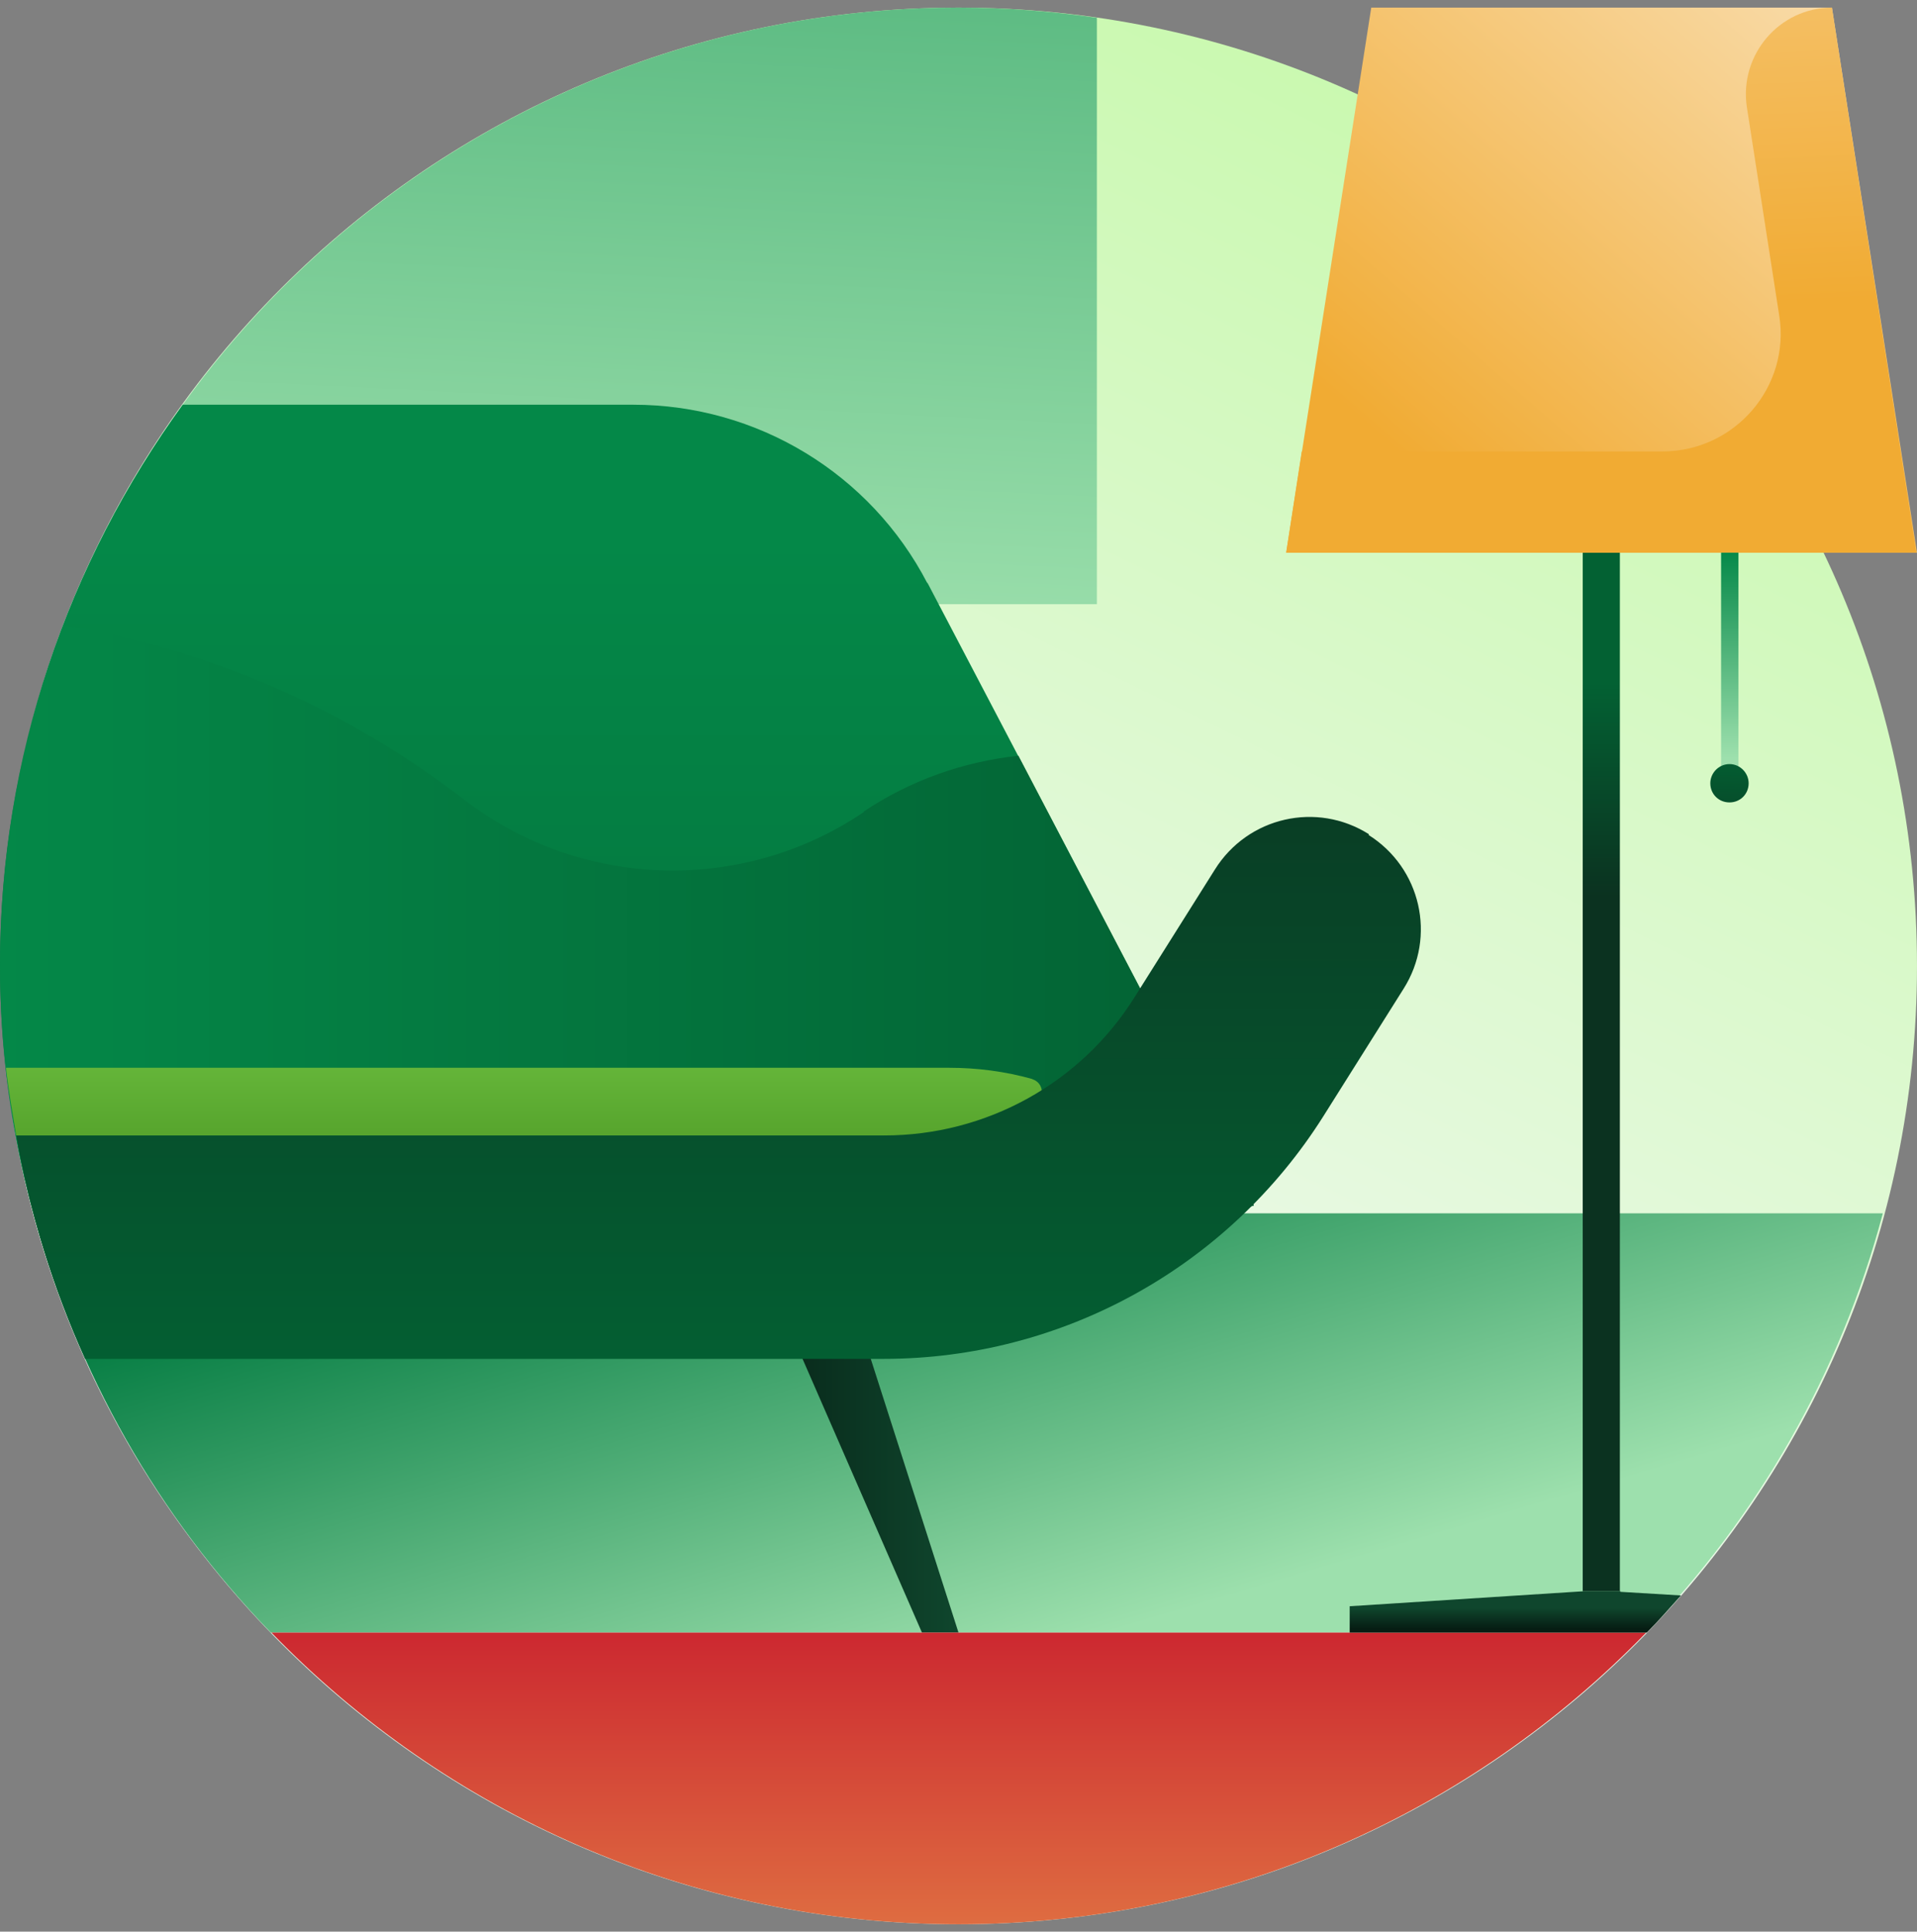
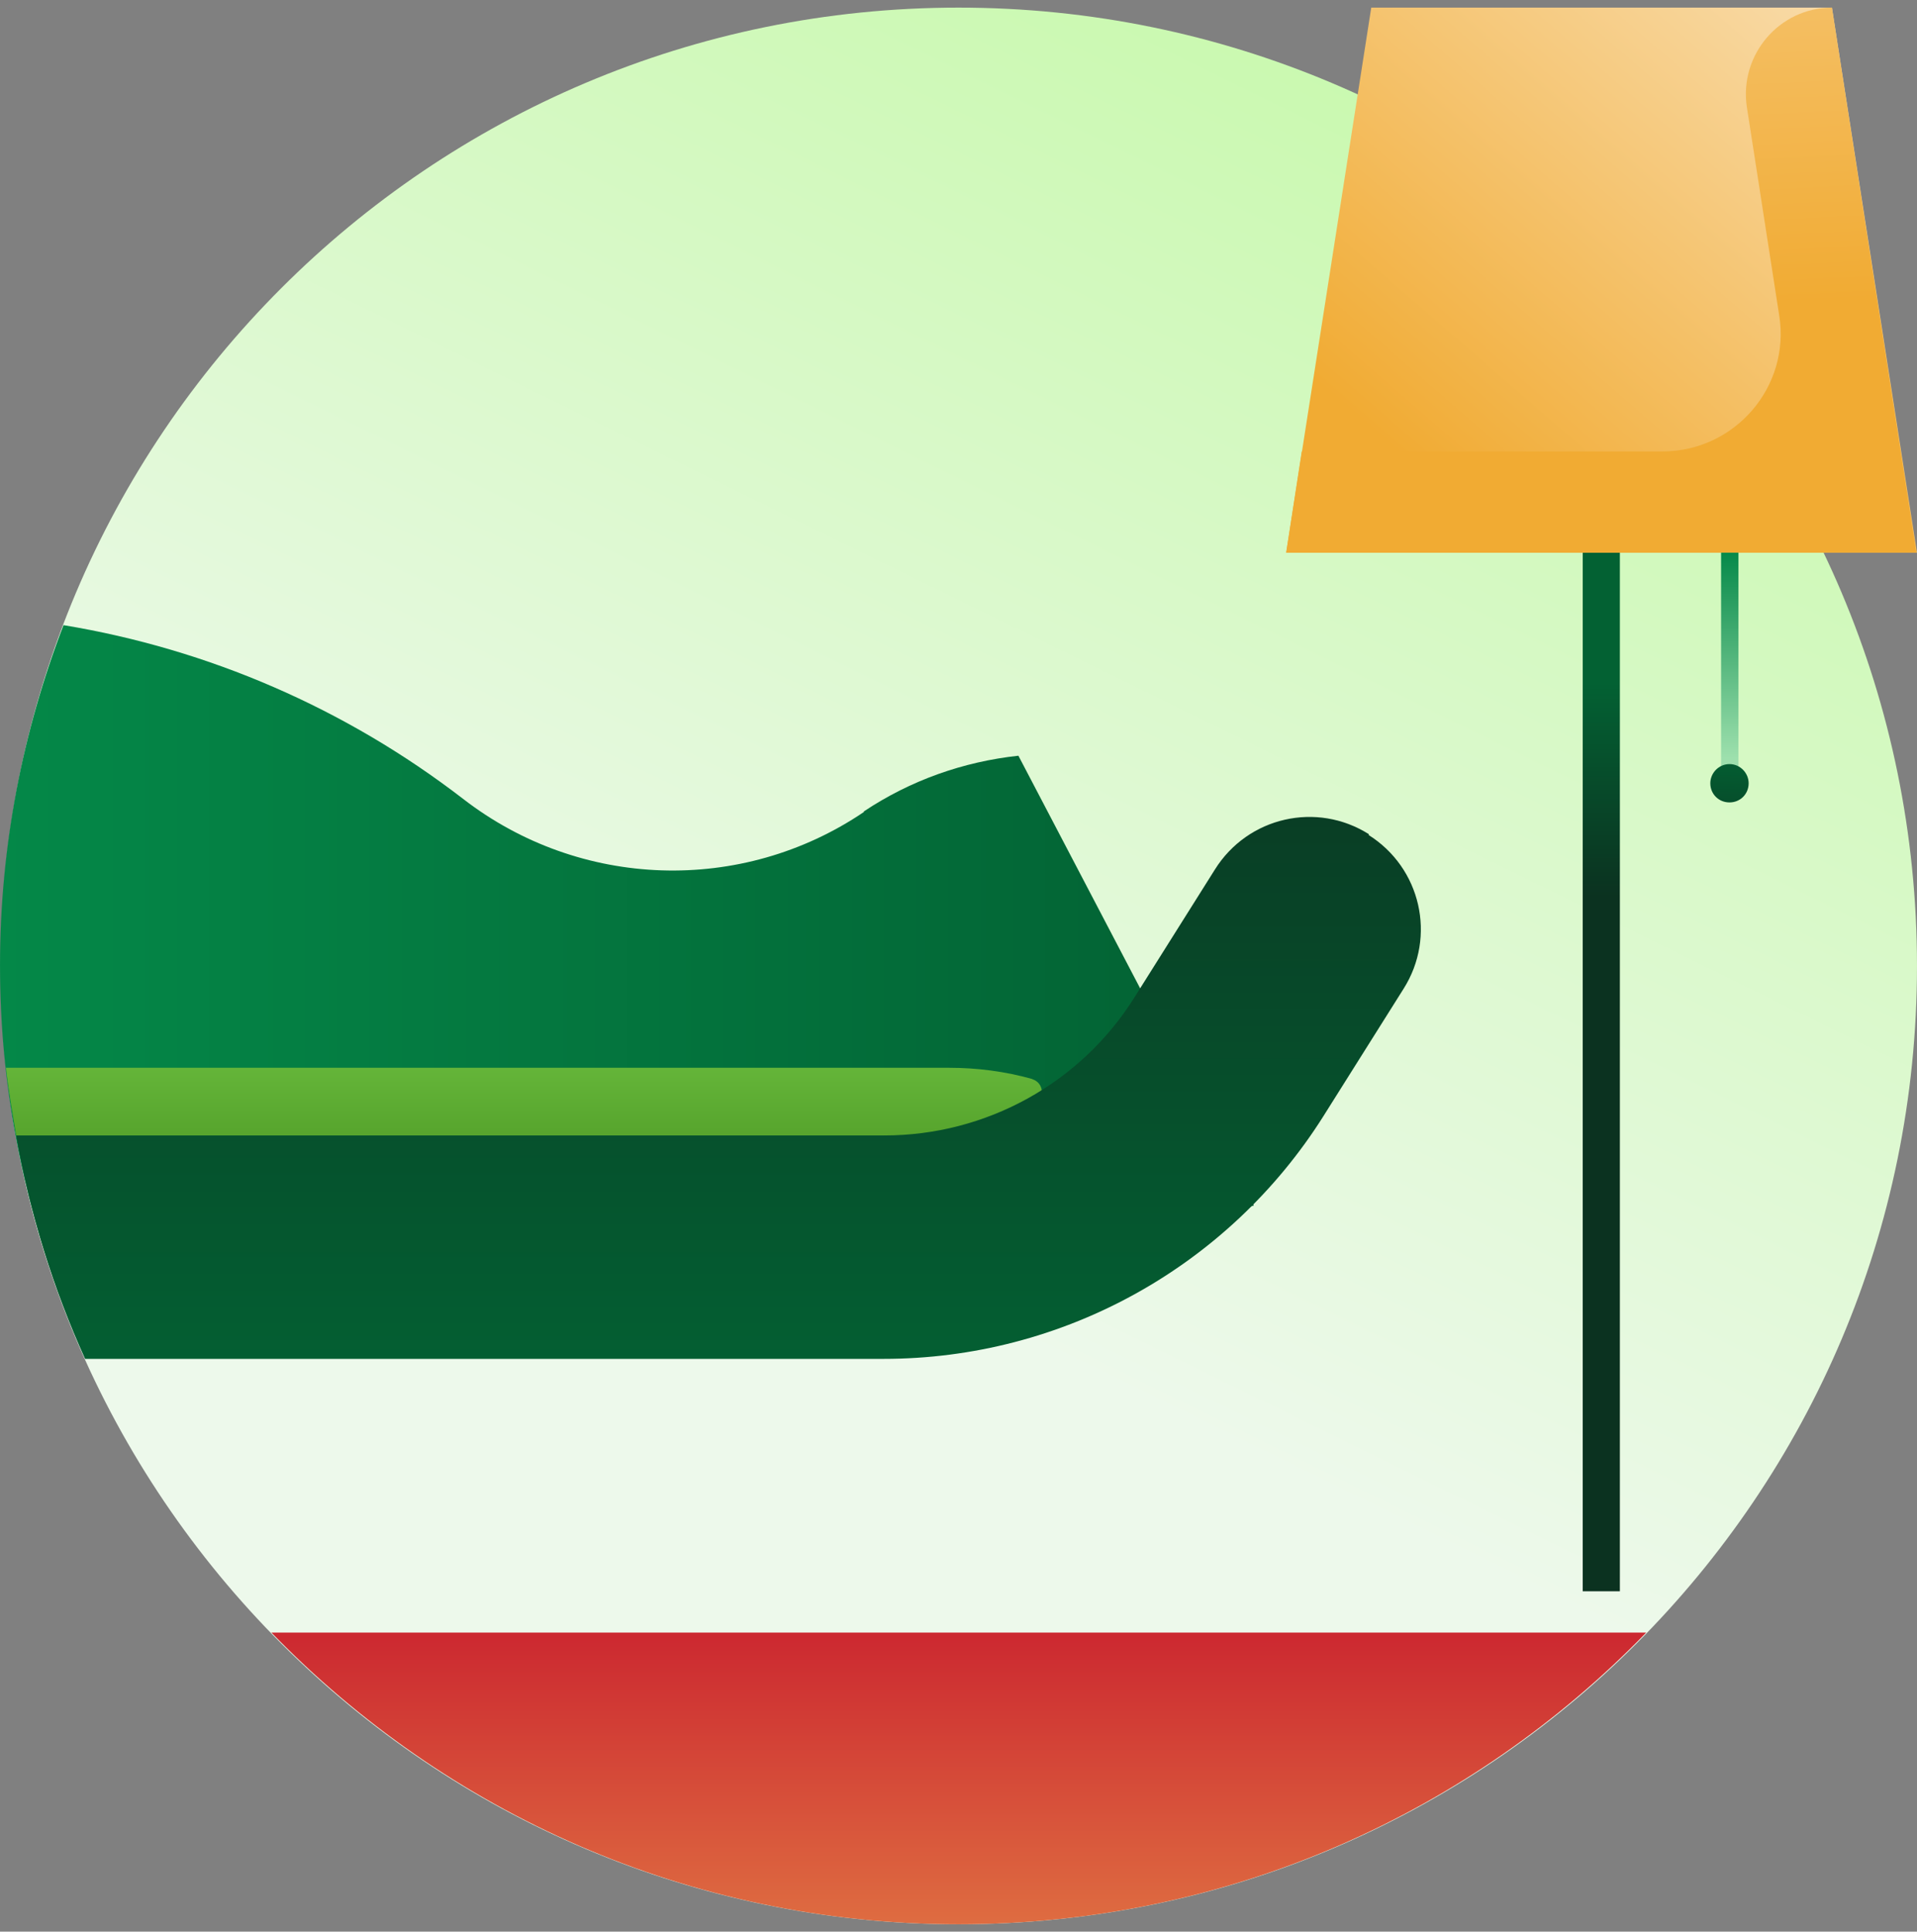
<svg xmlns="http://www.w3.org/2000/svg" width="128" height="129" viewBox="0 0 128 129" fill="none">
  <rect x="0" y="0" width="128" height="129" fill="#808080" stroke="none" />
  <path d="M64 128.509C99.359 128.509 127.999 99.869 127.999 64.509C127.999 29.149 99.359 0.509 64 0.509C28.641 0.509 0.041 29.189 0.041 64.509C0.041 99.829 28.681 128.509 64 128.509Z" fill="url(#paint0_linear_3066_86733)" />
-   <path d="M73.24 1.189C70.2 0.749 67.12 0.509 64 0.509C38.24 0.509 16.081 15.749 5.961 37.709V40.349H73.24V1.189Z" fill="url(#paint1_linear_3066_86733)" />
-   <path d="M18.081 109.028H109.879C117.359 101.308 122.879 91.708 125.719 81.028H2.241C5.081 91.708 10.601 101.308 18.081 109.028Z" fill="url(#paint2_linear_3066_86733)" />
  <path d="M108.16 18.709H105.68V106.269H108.16V18.709Z" fill="url(#paint3_linear_3066_86733)" />
  <path d="M127.999 36.909H85.88L91.56 0.509H122.32L127.999 36.909Z" fill="url(#paint4_linear_3066_86733)" />
-   <path d="M53.361 75.829L64 109.029H61.56L47.08 75.829H53.361Z" fill="url(#paint5_linear_3066_86733)" />
-   <path d="M61.92 38.948C58.12 31.628 50.56 27.028 42.281 27.028H12.201C4.561 37.548 0.001 50.468 0.001 64.468C0.001 72.268 1.481 79.708 4.001 86.588H60.2L83.72 80.508L61.92 38.908V38.948Z" fill="url(#paint6_linear_3066_86733)" />
  <path d="M64 128.508C82.04 128.508 98.279 121.028 109.919 109.028H18.121C29.761 121.028 46 128.508 64 128.508Z" fill="url(#paint7_linear_3066_86733)" />
  <path d="M57.68 54.229C49.52 59.749 38.72 59.389 30.92 53.349C23.081 47.309 13.921 43.349 4.241 41.749C1.521 48.829 0.001 56.469 0.001 64.469C0.001 72.469 1.481 79.709 4.001 86.589H60.2L83.72 80.509L68 50.469C64.32 50.869 60.8 52.109 57.68 54.189V54.229Z" fill="url(#paint8_linear_3066_86733)" />
-   <path d="M108.2 106.269H105.72L90.12 107.269V109.029H109.959C110.759 108.229 111.48 107.389 112.24 106.549L108.24 106.309H108.2V106.269Z" fill="url(#paint9_linear_3066_86733)" />
  <path d="M68.96 72.069C67.12 71.549 65.24 71.309 63.36 71.309H0.401C0.561 72.829 0.841 74.349 1.081 75.829H59.8C62.56 75.829 65.32 75.269 67.88 74.189L69.04 73.709C69.8 73.389 69.72 72.309 68.92 72.069H68.96Z" fill="url(#paint10_linear_3066_86733)" />
  <path d="M91.4 55.709C87.92 53.509 83.32 54.549 81.12 58.069L75.76 66.589C72.16 72.349 65.84 75.829 59.04 75.829H1.081C2.001 81.069 3.561 86.069 5.681 90.749H59C70.92 90.749 82 84.629 88.36 74.549L93.72 66.029C95.92 62.549 94.88 57.949 91.36 55.749H91.4V55.709Z" fill="url(#paint11_linear_3066_86733)" />
  <path d="M122.32 0.509C118.8 0.509 116.119 3.669 116.639 7.149L118.8 21.069C119.56 25.829 115.839 30.149 110.999 30.149H86.92L85.88 36.909H127.959L122.32 0.509Z" fill="url(#paint12_linear_3066_86733)" />
  <path d="M116.079 36.909H114.919V52.309H116.079V36.909Z" fill="url(#paint13_linear_3066_86733)" />
  <path d="M115.479 53.588C116.199 53.588 116.759 53.028 116.759 52.308C116.759 51.628 116.199 51.028 115.479 51.028C114.759 51.028 114.199 51.628 114.199 52.308C114.199 53.028 114.759 53.588 115.479 53.588Z" fill="url(#paint14_linear_3066_86733)" />
  <defs>
    <linearGradient id="paint0_linear_3066_86733" x1="92.52" y1="6.509" x2="54.879" y2="83.148" gradientUnits="userSpaceOnUse">
      <stop stop-color="#CAF9B0" />
      <stop offset="1" stop-color="#EDF9EB" />
    </linearGradient>
    <linearGradient id="paint1_linear_3066_86733" x1="44.721" y1="-62.811" x2="39.401" y2="42.909" gradientUnits="userSpaceOnUse">
      <stop stop-color="#048848" />
      <stop offset="1" stop-color="#9DE0AD" />
    </linearGradient>
    <linearGradient id="paint2_linear_3066_86733" x1="61.56" y1="72.868" x2="72.441" y2="109.508" gradientUnits="userSpaceOnUse">
      <stop stop-color="#047C42" />
      <stop offset="1" stop-color="#9DE0AD" />
    </linearGradient>
    <linearGradient id="paint3_linear_3066_86733" x1="106.92" y1="59.909" x2="106.92" y2="45.589" gradientUnits="userSpaceOnUse">
      <stop stop-color="#0B3220" />
      <stop offset="1" stop-color="#036133" />
    </linearGradient>
    <linearGradient id="paint4_linear_3066_86733" x1="97.04" y1="33.389" x2="126.08" y2="-0.091" gradientUnits="userSpaceOnUse">
      <stop stop-color="#F1AB33" />
      <stop offset="1" stop-color="#F9DEB0" />
    </linearGradient>
    <linearGradient id="paint5_linear_3066_86733" x1="47.08" y1="92.429" x2="64" y2="92.429" gradientUnits="userSpaceOnUse">
      <stop stop-color="#061D13" />
      <stop offset="1" stop-color="#0F462D" />
    </linearGradient>
    <linearGradient id="paint6_linear_3066_86733" x1="41.88" y1="35.988" x2="41.88" y2="114.668" gradientUnits="userSpaceOnUse">
      <stop stop-color="#048848" />
      <stop offset="1" stop-color="#036133" />
    </linearGradient>
    <linearGradient id="paint7_linear_3066_86733" x1="64.04" y1="150.388" x2="64.04" y2="108.988" gradientUnits="userSpaceOnUse">
      <stop stop-color="#F3B954" />
      <stop offset="1" stop-color="#CC2830" />
    </linearGradient>
    <linearGradient id="paint8_linear_3066_86733" x1="0.001" y1="64.149" x2="83.72" y2="64.149" gradientUnits="userSpaceOnUse">
      <stop stop-color="#048848" />
      <stop offset="1" stop-color="#036133" />
    </linearGradient>
    <linearGradient id="paint9_linear_3066_86733" x1="101.2" y1="108.789" x2="101.2" y2="107.389" gradientUnits="userSpaceOnUse">
      <stop stop-color="#061D13" />
      <stop offset="1" stop-color="#0F462D" />
    </linearGradient>
    <linearGradient id="paint10_linear_3066_86733" x1="35" y1="63.469" x2="35" y2="78.229" gradientUnits="userSpaceOnUse">
      <stop stop-color="#7BD14D" />
      <stop offset="1" stop-color="#509C27" />
    </linearGradient>
    <linearGradient id="paint11_linear_3066_86733" x1="48.001" y1="41.429" x2="48.001" y2="93.349" gradientUnits="userSpaceOnUse">
      <stop stop-color="#0B3220" />
      <stop offset="1" stop-color="#036133" />
    </linearGradient>
    <linearGradient id="paint12_linear_3066_86733" x1="106.159" y1="20.829" x2="103.679" y2="-30.691" gradientUnits="userSpaceOnUse">
      <stop stop-color="#F1AB33" />
      <stop offset="1" stop-color="#F9DEB0" />
    </linearGradient>
    <linearGradient id="paint13_linear_3066_86733" x1="115.519" y1="36.749" x2="115.519" y2="50.629" gradientUnits="userSpaceOnUse">
      <stop stop-color="#048848" />
      <stop offset="1" stop-color="#9DE0AD" />
    </linearGradient>
    <linearGradient id="paint14_linear_3066_86733" x1="115.319" y1="58.868" x2="115.559" y2="50.188" gradientUnits="userSpaceOnUse">
      <stop stop-color="#0B3220" />
      <stop offset="1" stop-color="#036133" />
    </linearGradient>
  </defs>
</svg>